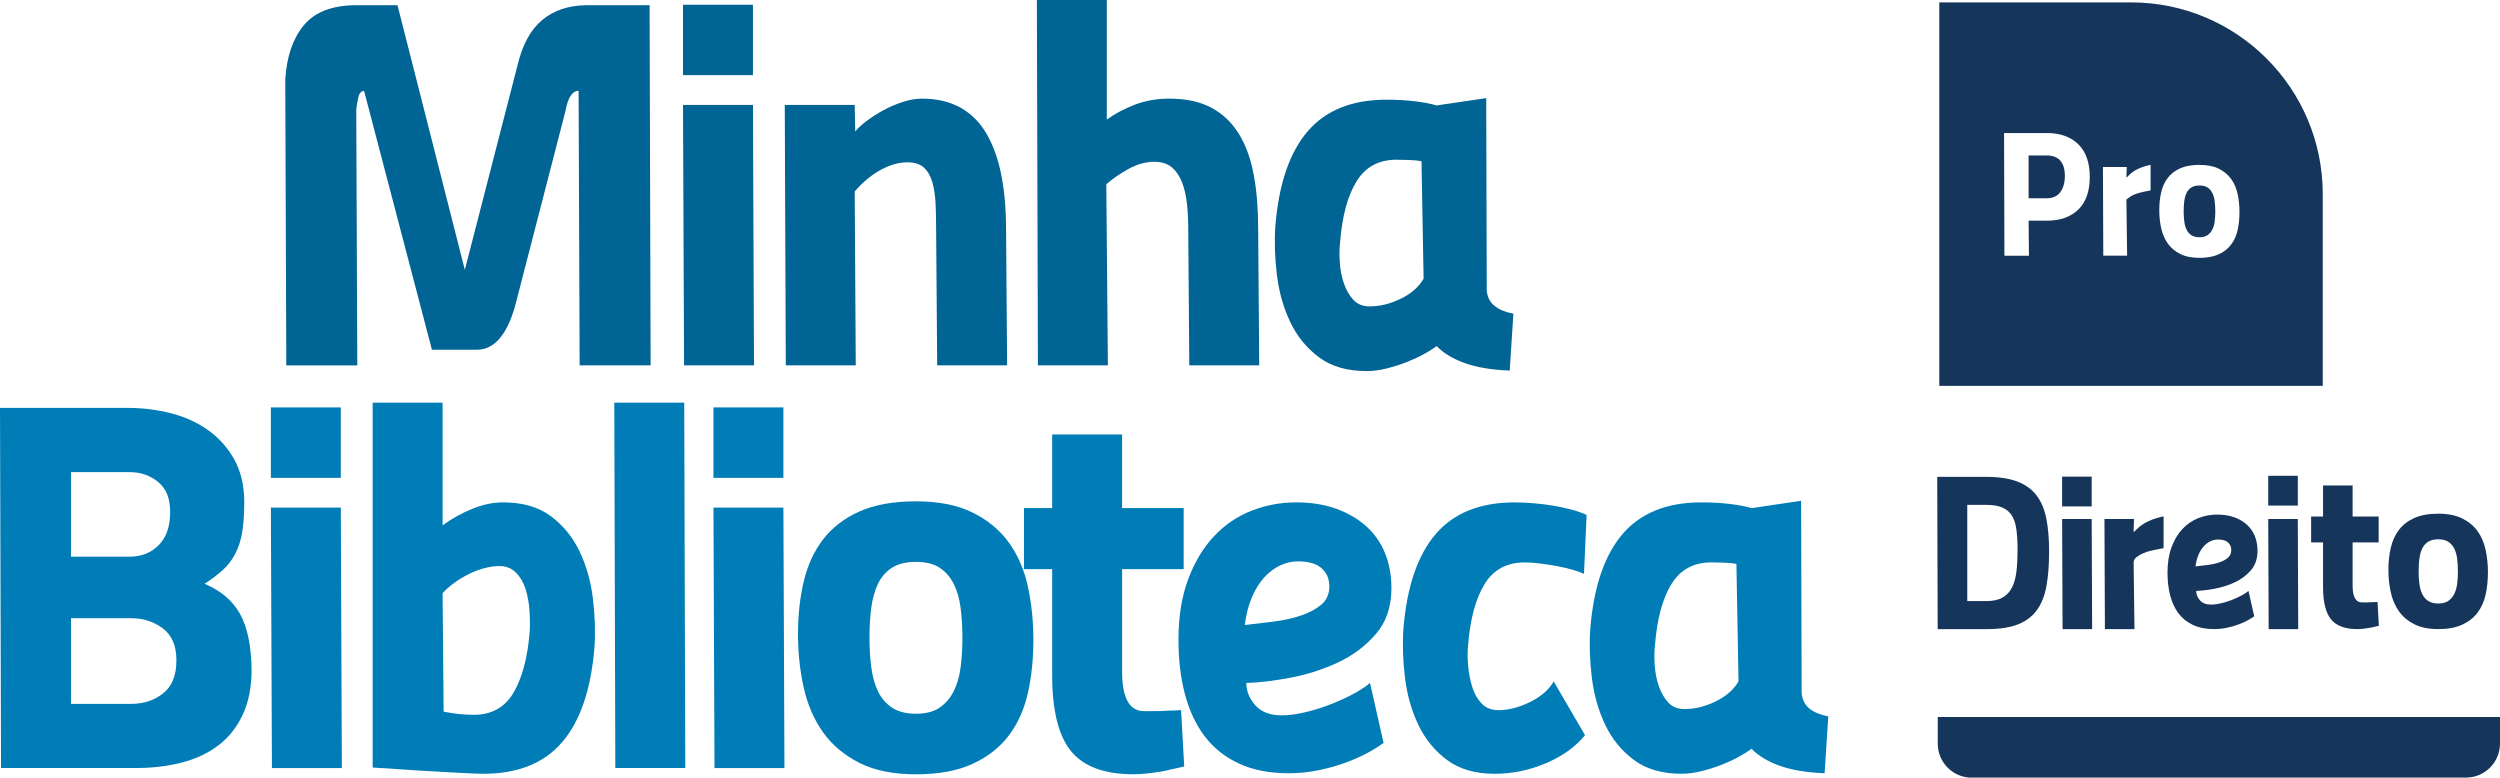
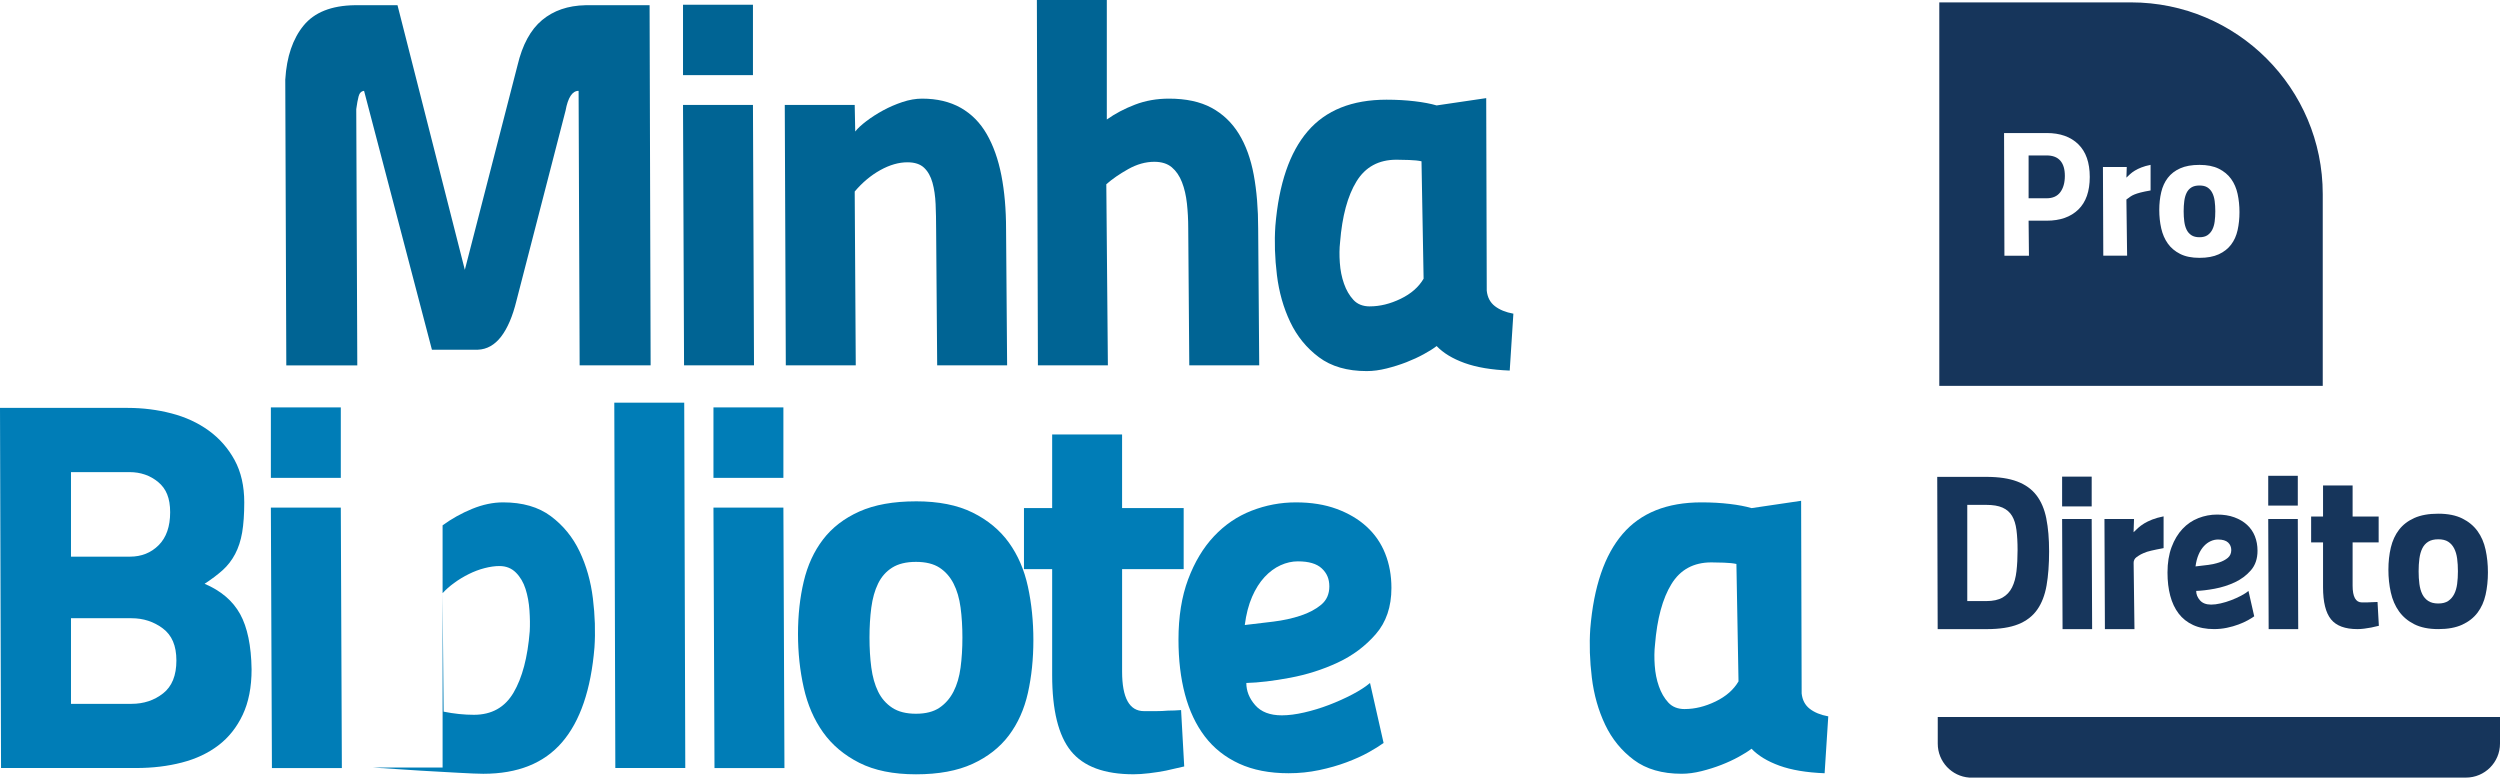
<svg xmlns="http://www.w3.org/2000/svg" id="Layer_1" viewBox="0 0 1689.38 525.46">
  <path d="M1442.62,115.31c-1.24.76-2.32,1.56-3.24,2.4-.92.84-1.74,1.62-2.46,2.34l.24-7.21h-16.1l.24,59.95h16.1l-.48-37.96c.96-.72,1.84-1.36,2.64-1.92.8-.56,1.74-1.06,2.82-1.5,1.08-.44,2.46-.88,4.14-1.32,1.68-.44,3.92-.9,6.73-1.38v-17.3c-2.4.48-4.47,1.06-6.19,1.74-1.72.68-3.2,1.4-4.45,2.16Z" fill="none" />
  <path d="M1383.08,89.9h-28.83l.24,82.9h16.58l-.24-23.67h12.25c9.05,0,16.16-2.5,21.33-7.51,5.17-5,7.75-12.35,7.75-22.05s-2.58-17.06-7.75-22.11-12.28-7.57-21.33-7.57ZM1392.27,129.85c-2.04,2.76-5.15,4.15-9.31,4.15h-12.13v-28.95h12.13c4.16,0,7.27,1.18,9.31,3.54,2.04,2.36,3.06,5.79,3.06,10.27s-1.02,8.23-3.06,10.99Z" fill="none" />
  <path d="M1507.69,120.9c-2.08-2.88-4.87-5.18-8.35-6.91-3.48-1.72-7.83-2.58-13.04-2.58s-9.55.78-13.04,2.34c-3.48,1.56-6.27,3.71-8.35,6.43-2.08,2.72-3.56,5.95-4.45,9.67-.88,3.72-1.32,7.75-1.32,12.07s.44,8.45,1.32,12.37c.88,3.93,2.36,7.35,4.45,10.27,2.08,2.92,4.87,5.27,8.35,7.03,3.48,1.76,7.83,2.64,13.04,2.64s9.55-.8,13.04-2.4c3.48-1.6,6.27-3.78,8.35-6.55,2.08-2.76,3.54-6.03,4.39-9.79.84-3.76,1.26-7.81,1.26-12.13s-.42-8.43-1.26-12.31c-.84-3.88-2.3-7.27-4.39-10.15ZM1496.57,149.67c-.28,2.12-.82,3.96-1.62,5.53-.8,1.56-1.88,2.8-3.24,3.72-1.36.92-3.17,1.38-5.41,1.38s-4.07-.46-5.47-1.38c-1.4-.92-2.48-2.16-3.24-3.72-.76-1.56-1.28-3.4-1.56-5.53-.28-2.12-.42-4.42-.42-6.91s.14-4.78.42-6.91c.28-2.12.8-3.96,1.56-5.53.76-1.56,1.84-2.78,3.24-3.66,1.4-.88,3.22-1.32,5.47-1.32s4.04.44,5.41,1.32c1.36.88,2.44,2.1,3.24,3.66.8,1.56,1.34,3.41,1.62,5.53.28,2.12.42,4.43.42,6.91s-.14,4.79-.42,6.91Z" fill="none" />
  <path d="M1440.04,1.61h-129.56v259.12h259.12v-129.56c0-71.57-58.03-129.56-129.56-129.56ZM1404.41,141.62c-5.17,5.01-12.28,7.51-21.33,7.51h-12.25l.24,23.67h-16.58l-.24-82.9h28.83c9.05,0,16.16,2.52,21.33,7.57s7.75,12.42,7.75,22.11-2.58,17.04-7.75,22.05ZM1453.25,128.7c-2.8.48-5.05.94-6.73,1.38-1.68.44-3.06.88-4.14,1.32-1.08.44-2.02.94-2.82,1.5-.8.56-1.68,1.2-2.64,1.92l.48,37.96h-16.1l-.24-59.95h16.1l-.24,7.21c.72-.72,1.54-1.5,2.46-2.34.92-.84,2-1.64,3.24-2.4,1.24-.76,2.72-1.48,4.45-2.16,1.72-.68,3.78-1.26,6.19-1.74v17.3ZM1512.07,155.5c-.84,3.77-2.3,7.03-4.39,9.79-2.08,2.76-4.87,4.95-8.35,6.55-3.48,1.6-7.83,2.4-13.04,2.4s-9.55-.88-13.04-2.64c-3.48-1.76-6.27-4.1-8.35-7.03-2.08-2.92-3.56-6.35-4.45-10.27-.88-3.92-1.32-8.05-1.32-12.37s.44-8.35,1.32-12.07c.88-3.72,2.36-6.95,4.45-9.67,2.08-2.72,4.87-4.87,8.35-6.43,3.48-1.56,7.83-2.34,13.04-2.34s9.55.86,13.04,2.58c3.48,1.72,6.27,4.02,8.35,6.91,2.08,2.88,3.54,6.27,4.39,10.15.84,3.89,1.26,7.99,1.26,12.31s-.42,8.37-1.26,12.13Z" fill="#16355b" />
  <path d="M1494.95,130.33c-.8-1.56-1.88-2.78-3.24-3.66-1.36-.88-3.17-1.32-5.41-1.32s-4.07.44-5.47,1.32c-1.4.88-2.48,2.1-3.24,3.66-.76,1.56-1.28,3.41-1.56,5.53-.28,2.12-.42,4.43-.42,6.91s.14,4.79.42,6.91c.28,2.12.8,3.96,1.56,5.53.76,1.56,1.84,2.8,3.24,3.72,1.4.92,3.22,1.38,5.47,1.38s4.04-.46,5.41-1.38c1.36-.92,2.44-2.16,3.24-3.72.8-1.56,1.34-3.4,1.62-5.53.28-2.12.42-4.42.42-6.91s-.14-4.78-.42-6.91c-.28-2.12-.82-3.96-1.62-5.53Z" fill="#16355b" />
  <path d="M1382.96,105.04h-12.13v28.95h12.13c4.16,0,7.27-1.38,9.31-4.15,2.04-2.76,3.06-6.43,3.06-10.99s-1.02-7.91-3.06-10.27c-2.04-2.36-5.15-3.54-9.31-3.54Z" fill="#16355b" />
  <path d="M192.79,53.61c.93-15.28,5.05-27.39,12.35-36.33,7.28-8.93,18.8-13.52,34.56-13.76h28.91l45.5,178.82,35.62-138.25c3.29-13.88,8.82-24.04,16.58-30.51,7.76-6.46,17.51-9.81,29.27-10.05h43.38l.7,243.36h-47.97l-.7-185.51c-4.24,0-7.18,4.47-8.82,13.4l-33.16,128.38c-2.58,10.58-6.06,18.69-10.4,24.34-4.36,5.64-9.59,8.58-15.7,8.82h-31.04l-45.85-174.93c-1.88.23-3.11,1.47-3.69,3.7-.59,2.24-1.12,5.11-1.59,8.64l.7,173.17h-47.97l-.7-193.27Z" fill="#006494" />
  <path d="M461.55,3.18h47.26v47.61h-47.26V3.18ZM461.55,70.89h47.26l.71,175.99h-47.27l-.7-175.99Z" fill="#006494" />
  <path d="M531.01,246.88l-.7-175.99h47.26l.35,17.99c1.64-2.12,4.17-4.47,7.59-7.06,3.4-2.58,7.17-4.99,11.28-7.23,4.11-2.23,8.46-4.11,13.05-5.64,4.58-1.52,9-2.29,13.23-2.29,10.1,0,18.8,2.06,26.1,6.17,7.28,4.12,13.17,10.05,17.63,17.81,4.46,7.76,7.76,17.05,9.88,27.86,2.11,10.81,3.17,22.93,3.17,36.33l.71,92.05h-47.26l-.71-92.05c0-5.88-.12-11.52-.35-16.93-.24-5.41-.94-10.23-2.12-14.46-1.17-4.23-3.06-7.58-5.64-10.05-2.59-2.47-6.35-3.71-11.28-3.71-5.88,0-11.99,1.76-18.35,5.29-6.34,3.53-12.11,8.35-17.28,14.46l.71,117.45h-47.27Z" fill="#006494" />
  <path d="M701.37,246.88l-.7-246.88h47.26v80.76c5.64-4,11.99-7.35,19.05-10.05,7.05-2.7,14.7-4.06,22.93-4.06,11.51,0,21.1,2.06,28.74,6.17,7.63,4.12,13.8,10,18.52,17.64,4.7,7.64,8.04,16.87,10.05,27.69,2,10.82,2.99,22.92,2.99,36.33l.71,92.4h-47.26l-.71-92.76c0-5.64-.29-11.16-.88-16.57-.59-5.41-1.7-10.23-3.36-14.46-1.64-4.23-3.94-7.58-6.87-10.05-2.94-2.47-6.88-3.71-11.81-3.71-5.88,0-11.76,1.65-17.63,4.94-5.88,3.3-10.82,6.7-14.81,10.23l1.06,122.39h-47.27Z" fill="#006494" />
  <path d="M1004.68,196.45c.46,4.47,2.29,7.93,5.46,10.4,3.18,2.47,7.35,4.18,12.53,5.12l-2.47,38.44c-12.24-.47-22.4-2.18-30.51-5.11-8.11-2.94-14.41-6.75-18.88-11.46-2.11,1.65-5,3.47-8.64,5.46-3.64,2-7.58,3.82-11.81,5.47-4.24,1.65-8.71,3.05-13.41,4.23-4.7,1.18-9.17,1.76-13.4,1.76-13.17,0-23.93-3.12-32.27-9.35-8.35-6.23-14.81-14.16-19.4-23.8-4.59-9.64-7.59-20.22-9-31.74-1.41-11.52-1.77-22.57-1.06-33.15,2.35-28.44,9.64-49.78,21.87-64.02,12.22-14.22,29.97-21.34,53.25-21.34,6.82,0,13.17.36,19.05,1.06,5.88.7,10.82,1.64,14.81,2.82l33.51-4.94.36,130.15ZM925.67,207.03c6.82,0,13.75-1.7,20.81-5.11,7.05-3.41,12.22-7.94,15.52-13.58l-1.42-79.35c-2.12-.47-4.93-.76-8.46-.88-3.52-.12-6.35-.18-8.47-.18-11.99,0-20.98,4.88-26.98,14.64-6,9.76-9.71,23.45-11.11,41.09-.48,4.23-.53,8.88-.17,13.93.35,5.06,1.28,9.76,2.82,14.11,1.52,4.36,3.64,8,6.35,10.94,2.7,2.94,6.4,4.41,11.1,4.41Z" fill="#006494" />
  <path d="M86.41,275.64c10.11,0,19.92,1.23,29.45,3.71,9.52,2.47,17.92,6.35,25.22,11.64,7.28,5.29,13.11,11.94,17.46,19.92,4.35,8,6.52,17.52,6.52,28.57,0,8-.48,14.76-1.41,20.28-.94,5.53-2.53,10.4-4.76,14.63-2.23,4.23-5.06,7.88-8.46,10.93-3.42,3.06-7.47,6.12-12.17,9.17,11.06,4.71,19.05,11.52,23.99,20.45,4.93,8.94,7.52,21.4,7.76,37.39,0,11.99-2,22.22-6,30.69-4,8.46-9.46,15.34-16.4,20.63-6.93,5.29-15.16,9.17-24.69,11.63-9.52,2.47-19.81,3.71-30.86,3.71H.7l-.7-243.36h86.41ZM47.97,319.02v57.14h39.85c7.76,0,14.23-2.58,19.41-7.76,5.16-5.17,7.75-12.58,7.75-22.22s-2.7-15.98-8.11-20.45c-5.41-4.47-11.88-6.7-19.4-6.7h-39.5ZM47.97,417.77v57.85h40.9c8.23,0,15.34-2.35,21.34-7.06,6-4.7,8.99-12.11,8.99-22.22s-3.06-17.1-9.17-21.69c-6.12-4.58-13.17-6.88-21.16-6.88h-40.9Z" fill="#007db7" />
  <path d="M183.04,275.29h47.26v47.61h-47.26v-47.61ZM183.04,343.01h47.26l.71,175.99h-47.26l-.71-175.99Z" fill="#007db7" />
-   <path d="M299.08,355c6.11-4.46,12.75-8.17,19.92-11.11,7.17-2.94,14.17-4.41,20.98-4.41,13.17,0,23.93,3.12,32.27,9.35,8.34,6.23,14.82,14.17,19.41,23.81,4.58,9.64,7.58,20.22,8.99,31.74,1.42,11.52,1.77,22.58,1.06,33.15-2.35,28.46-9.64,49.79-21.86,64.02-12.23,14.23-29.98,21.34-53.26,21.34-3.29,0-9.05-.24-17.27-.7-8.24-.48-16.58-.94-25.05-1.41-9.88-.71-20.69-1.41-32.45-2.12v-246.53h47.27v82.88ZM337.53,382.5c-3.06,0-6.42.48-10.06,1.41-3.64.94-7.23,2.29-10.76,4.06-3.53,1.76-6.82,3.76-9.88,6-3.05,2.23-5.64,4.53-7.75,6.88l.7,80.06c7.05,1.41,13.87,2.12,20.45,2.12,11.99,0,20.93-4.99,26.8-14.99,5.88-10,9.53-23.81,10.94-41.44.23-4.24.18-8.94-.18-14.11-.35-5.17-1.23-10-2.64-14.46-1.42-4.46-3.59-8.17-6.53-11.11-2.94-2.94-6.65-4.41-11.1-4.41Z" fill="#007db7" />
+   <path d="M299.08,355c6.11-4.46,12.75-8.17,19.92-11.11,7.17-2.94,14.17-4.41,20.98-4.41,13.17,0,23.93,3.12,32.27,9.35,8.34,6.23,14.82,14.17,19.41,23.81,4.58,9.64,7.58,20.22,8.99,31.74,1.42,11.52,1.77,22.58,1.06,33.15-2.35,28.46-9.64,49.79-21.86,64.02-12.23,14.23-29.98,21.34-53.26,21.34-3.29,0-9.05-.24-17.27-.7-8.24-.48-16.58-.94-25.05-1.41-9.88-.71-20.69-1.41-32.45-2.12h47.27v82.88ZM337.53,382.5c-3.06,0-6.42.48-10.06,1.41-3.64.94-7.23,2.29-10.76,4.06-3.53,1.76-6.82,3.76-9.88,6-3.05,2.23-5.64,4.53-7.75,6.88l.7,80.06c7.05,1.41,13.87,2.12,20.45,2.12,11.99,0,20.93-4.99,26.8-14.99,5.88-10,9.53-23.81,10.94-41.44.23-4.24.18-8.94-.18-14.11-.35-5.17-1.23-10-2.64-14.46-1.42-4.46-3.59-8.17-6.53-11.11-2.94-2.94-6.65-4.41-11.1-4.41Z" fill="#007db7" />
  <path d="M415.11,272.11h47.26l.71,246.88h-47.27l-.7-246.88Z" fill="#007db7" />
  <path d="M482.12,275.29h47.26v47.61h-47.26v-47.61ZM482.12,343.01h47.26l.71,175.99h-47.27l-.7-175.99Z" fill="#007db7" />
  <path d="M618.96,338.77c15.27,0,28.03,2.53,38.26,7.59,10.23,5.06,18.4,11.81,24.52,20.28,6.11,8.46,10.4,18.4,12.88,29.8,2.47,11.41,3.69,23.45,3.69,36.15s-1.23,24.57-3.69,35.62c-2.48,11.06-6.77,20.63-12.88,28.75-6.12,8.11-14.29,14.52-24.52,19.22-10.22,4.7-22.98,7.06-38.26,7.06s-28.04-2.59-38.27-7.76c-10.23-5.17-18.4-12.05-24.51-20.63-6.12-8.58-10.47-18.63-13.05-30.16-2.59-11.52-3.88-23.63-3.88-36.33s1.29-24.51,3.88-35.44c2.58-10.93,6.93-20.39,13.05-28.39,6.11-7.99,14.28-14.28,24.51-18.87,10.23-4.58,22.98-6.88,38.27-6.88ZM618.96,482.31c6.57,0,11.87-1.35,15.87-4.05,3.99-2.7,7.17-6.35,9.52-10.93,2.35-4.58,3.94-9.99,4.76-16.22.83-6.23,1.24-12.99,1.24-20.28s-.41-14.04-1.24-20.28c-.83-6.22-2.41-11.64-4.76-16.22-2.35-4.58-5.53-8.17-9.52-10.76-4-2.58-9.29-3.88-15.87-3.88s-11.94,1.3-16.05,3.88c-4.12,2.59-7.29,6.17-9.53,10.76-2.24,4.58-3.76,10-4.59,16.22-.82,6.24-1.23,12.99-1.23,20.28s.4,14.05,1.23,20.28c.83,6.23,2.35,11.64,4.59,16.22,2.23,4.58,5.41,8.23,9.53,10.93,4.11,2.71,9.46,4.05,16.05,4.05Z" fill="#007db7" />
  <path d="M758.26,384.62v69.13c0,17.88,4.94,26.8,14.81,26.8h8.12c2.82,0,5.51-.12,8.11-.35,2.82,0,5.76-.12,8.82-.36l2.12,38.09c-4,.94-8.12,1.88-12.35,2.82-3.54.7-7.29,1.29-11.28,1.76-4,.47-7.54.71-10.59.71-19.75,0-33.85-5.23-42.33-15.7-8.46-10.46-12.69-27.57-12.69-51.32v-71.6h-19.05v-41.27h19.05v-49.73h47.25v49.73h41.62v41.27h-41.62Z" fill="#007db7" />
  <path d="M934.97,502.07c-2.59,1.88-6,4-10.22,6.35-4.23,2.36-9.18,4.58-14.82,6.7-5.64,2.12-11.81,3.88-18.52,5.29-6.7,1.41-13.57,2.11-20.63,2.11-12.93,0-24.1-2.18-33.5-6.52-9.41-4.35-17.11-10.46-23.11-18.34-5.99-7.88-10.46-17.34-13.41-28.39-2.94-11.05-4.4-23.39-4.4-37.03,0-15.52,2.17-29.1,6.52-40.74,4.36-11.64,10.17-21.34,17.46-29.1,7.29-7.76,15.75-13.52,25.4-17.28,9.64-3.76,19.63-5.64,29.98-5.64s19.51,1.47,27.5,4.41c7.99,2.94,14.76,6.94,20.28,11.99,5.53,5.06,9.7,11.1,12.53,18.16,2.82,7.06,4.23,14.82,4.23,23.28,0,12.69-3.53,23.1-10.58,31.21-7.05,8.11-15.64,14.53-25.75,19.23-10.11,4.71-20.82,8.11-32.1,10.23-11.28,2.12-21.16,3.3-29.62,3.53,0,5.42,1.99,10.41,5.99,14.99,4,4.58,9.99,6.88,17.99,6.88,4.47,0,9.53-.64,15.17-1.94,5.64-1.29,11.22-3,16.75-5.11,5.53-2.12,10.75-4.47,15.7-7.06,4.93-2.58,8.94-5.17,11.99-7.76l9.17,40.56ZM877.12,379.33c-4,0-7.93.88-11.81,2.65-3.87,1.76-7.46,4.41-10.75,7.93-3.29,3.53-6.12,8-8.47,13.4-2.35,5.42-4,11.76-4.93,19.05,6.11-.7,12.53-1.46,19.23-2.29,6.7-.82,12.88-2.17,18.52-4.05,5.64-1.88,10.28-4.35,13.93-7.41,3.64-3.05,5.46-7.17,5.46-12.34s-1.7-8.99-5.11-12.17c-3.41-3.18-8.76-4.76-16.05-4.76Z" fill="#007db7" />
-   <path d="M1071.1,496.78c-6.58,8-15.45,14.35-26.62,19.05-11.17,4.7-22.64,7.06-34.39,7.06-13.17,0-23.92-3.12-32.28-9.35-8.34-6.23-14.81-14.16-19.4-23.8-4.58-9.64-7.58-20.22-8.99-31.74-1.42-11.52-1.77-22.57-1.06-33.15,2.34-28.44,9.63-49.78,21.86-64.02,12.23-14.22,29.98-21.34,53.26-21.34,3.76,0,7.87.18,12.34.53,4.46.36,8.88.89,13.23,1.59,4.35.7,8.52,1.59,12.53,2.65,3.99,1.06,7.51,2.29,10.57,3.7l-1.76,39.86c-1.88-.94-4.48-1.88-7.76-2.82-3.3-.94-6.83-1.77-10.58-2.47-3.76-.7-7.58-1.28-11.47-1.76-3.87-.47-7.35-.71-10.39-.71-11.99,0-20.99,4.88-26.99,14.64-5.99,9.76-9.7,23.45-11.1,41.09-.48,4.23-.48,8.94,0,14.11.47,5.17,1.41,9.99,2.82,14.46,1.41,4.47,3.52,8.17,6.35,11.11,2.82,2.94,6.57,4.41,11.28,4.41,6.82,0,13.93-1.82,21.34-5.47,7.4-3.64,12.75-8.29,16.04-13.93l21.16,36.33Z" fill="#007db7" />
  <path d="M1217.47,468.56c.47,4.47,2.29,7.93,5.46,10.4,3.18,2.47,7.35,4.18,12.53,5.12l-2.47,38.44c-12.24-.47-22.4-2.18-30.51-5.11-8.11-2.94-14.41-6.76-18.88-11.46-2.11,1.65-5,3.47-8.64,5.46-3.64,2-7.58,3.83-11.81,5.47-4.23,1.65-8.7,3.05-13.4,4.23-4.7,1.17-9.17,1.76-13.4,1.76-13.17,0-23.93-3.12-32.27-9.35-8.35-6.23-14.81-14.16-19.39-23.8-4.59-9.64-7.59-20.22-9-31.74-1.41-11.52-1.77-22.57-1.06-33.15,2.35-28.44,9.64-49.78,21.87-64.02,12.21-14.22,29.97-21.34,53.25-21.34,6.82,0,13.17.36,19.05,1.06,5.87.7,10.82,1.64,14.81,2.82l33.5-4.94.36,130.15ZM1138.47,479.14c6.82,0,13.75-1.7,20.81-5.11,7.05-3.41,12.22-7.94,15.52-13.58l-1.42-79.35c-2.12-.47-4.93-.76-8.46-.88-3.53-.12-6.36-.18-8.47-.18-11.99,0-20.98,4.88-26.97,14.64-6,9.76-9.71,23.45-11.12,41.09-.48,4.23-.53,8.88-.17,13.93.35,5.06,1.28,9.76,2.82,14.11,1.52,4.36,3.64,8,6.35,10.94,2.7,2.94,6.4,4.41,11.1,4.41Z" fill="#007db7" />
  <path d="M1309.44,502.53c0,12.14,9.41,22.08,21.34,22.93h335.6c12.7,0,23-10.3,23-23v-17.94h-379.94v18.01Z" fill="#16355b" />
  <polygon points="1393.48 350.71 1393.78 425.12 1413.76 425.12 1413.46 350.71 1393.48 350.71" fill="#16355b" />
  <rect x="1393.48" y="322.08" width="19.98" height="20.13" fill="#16355b" />
  <path d="M1448.86,353.77c-1.54.95-2.88,1.94-4.03,2.98-1.14,1.04-2.16,2.01-3.06,2.91l.3-8.95h-19.98l.3,74.41h19.98l-.57-44.81c-.02-1.46.67-2.85,1.85-3.72.48-.35.95-.68,1.41-.98,1.16-.75,2.07-1.28,3.5-1.86,1.58-.65,3.02-1.2,5.14-1.64,2.11-.44,4.87-1.12,8.35-1.71v-21.47c-2.98.6-5.54,1.32-7.68,2.16-2.14.85-3.98,1.74-5.52,2.68Z" fill="#16355b" />
  <polygon points="1532.76 350.71 1533.05 425.12 1553.03 425.12 1552.74 350.71 1532.76 350.71" fill="#16355b" />
  <rect x="1532.76" y="321.52" width="19.98" height="20.13" fill="#16355b" />
  <path d="M1602.9,406.93c-1.09.1-2.24.15-3.43.15h-3.43c-4.17,0-6.26-3.78-6.26-11.33v-29.23h17.6v-17.45h-17.6v-21.03h-19.98v21.03h-8.05v17.45h8.05v30.27c0,10.04,1.79,17.27,5.37,21.7,3.58,4.42,9.54,6.63,17.89,6.63,1.29,0,2.78-.1,4.47-.3,1.69-.2,3.28-.45,4.77-.75,1.79-.4,3.53-.79,5.22-1.19l-.9-16.1c-1.29.1-2.53.15-3.73.15Z" fill="#16355b" />
  <path d="M1514.34,402.6c-2.09,1.09-4.3,2.09-6.64,2.98-2.34.9-4.7,1.62-7.08,2.16-2.39.55-4.53.82-6.41.82-3.38,0-5.92-.97-7.6-2.91-1.69-1.94-2.54-4.05-2.54-6.34,3.58-.1,7.75-.6,12.53-1.49,4.77-.89,9.29-2.33,13.57-4.32,4.27-1.99,7.9-4.7,10.88-8.13s4.47-7.83,4.47-13.2c0-3.58-.6-6.86-1.79-9.84-1.19-2.98-2.96-5.54-5.29-7.68-2.34-2.14-5.2-3.83-8.57-5.07-3.38-1.24-7.26-1.86-11.63-1.86s-8.6.8-12.67,2.39c-4.08,1.59-7.66,4.03-10.74,7.31-3.08,3.28-5.54,7.38-7.38,12.3-1.84,4.92-2.76,10.66-2.76,17.22,0,5.77.62,10.99,1.86,15.66,1.24,4.67,3.13,8.67,5.67,12,2.54,3.33,5.79,5.92,9.77,7.75,3.97,1.84,8.7,2.76,14.17,2.76,2.98,0,5.89-.3,8.72-.89s5.44-1.34,7.83-2.24c2.39-.89,4.47-1.84,6.26-2.83,1.79-.99,3.23-1.89,4.32-2.68l-3.88-17.15c-1.29,1.1-2.98,2.19-5.07,3.28ZM1485.71,374.72c.99-2.29,2.19-4.17,3.58-5.67,1.39-1.49,2.91-2.61,4.55-3.35,1.64-.75,3.3-1.12,5-1.12,3.08,0,5.34.67,6.79,2.01,1.44,1.34,2.16,3.06,2.16,5.14s-.77,3.93-2.31,5.22c-1.54,1.29-3.5,2.34-5.89,3.13-2.39.8-5,1.37-7.83,1.71-2.83.35-5.54.67-8.13.97.4-3.08,1.09-5.76,2.09-8.05Z" fill="#16355b" />
  <path d="M1382.83,350.49c-1.24-6.31-3.46-11.56-6.64-15.73-3.18-4.17-7.53-7.31-13.05-9.39-5.52-2.09-12.5-3.13-20.95-3.13h-33.1l.3,102.89h33.1c8.75,0,15.86-1.09,21.32-3.28,5.47-2.19,9.74-5.47,12.82-9.84,3.08-4.37,5.19-9.84,6.34-16.4,1.14-6.56,1.71-14.21,1.71-22.96s-.62-15.83-1.86-22.14ZM1362.63,386.05c-.5,4.28-1.49,7.9-2.98,10.88-1.49,2.98-3.63,5.27-6.41,6.86-2.78,1.59-6.46,2.39-11.03,2.39h-12.82v-65.01h12.82c4.57,0,8.25.62,11.03,1.86,2.78,1.24,4.92,3.11,6.41,5.59,1.49,2.49,2.48,5.67,2.98,9.54.5,3.88.75,8.4.75,13.57s-.25,10.04-.75,14.31Z" fill="#16355b" />
  <path d="M1679.65,371.51c-1.04-4.82-2.86-9.02-5.44-12.6-2.59-3.58-6.04-6.43-10.36-8.57-4.32-2.14-9.72-3.21-16.18-3.21s-11.85.97-16.18,2.91-7.78,4.6-10.36,7.98c-2.59,3.38-4.42,7.38-5.52,12-1.09,4.62-1.64,9.62-1.64,14.99s.54,10.49,1.64,15.36c1.09,4.87,2.93,9.12,5.52,12.75,2.58,3.63,6.04,6.54,10.36,8.72s9.72,3.28,16.18,3.28,11.85-.99,16.18-2.98c4.32-1.99,7.78-4.7,10.36-8.13,2.58-3.43,4.4-7.48,5.44-12.15,1.04-4.67,1.57-9.69,1.57-15.06s-.52-10.46-1.57-15.28ZM1660.42,394.62c-.35,2.63-1.02,4.92-2.01,6.86-1,1.94-2.34,3.48-4.03,4.62-1.69,1.14-3.93,1.71-6.71,1.71s-5.05-.57-6.79-1.71c-1.74-1.14-3.08-2.68-4.03-4.62-.95-1.94-1.59-4.22-1.94-6.86-.35-2.63-.52-5.49-.52-8.57s.17-5.94.52-8.57c.35-2.63.99-4.92,1.94-6.86.94-1.94,2.29-3.45,4.03-4.55,1.74-1.09,4-1.64,6.79-1.64s5.02.55,6.71,1.64c1.69,1.09,3.03,2.61,4.03,4.55.99,1.94,1.66,4.23,2.01,6.86.35,2.63.52,5.49.52,8.57s-.17,5.94-.52,8.57Z" fill="#16355b" />
</svg>